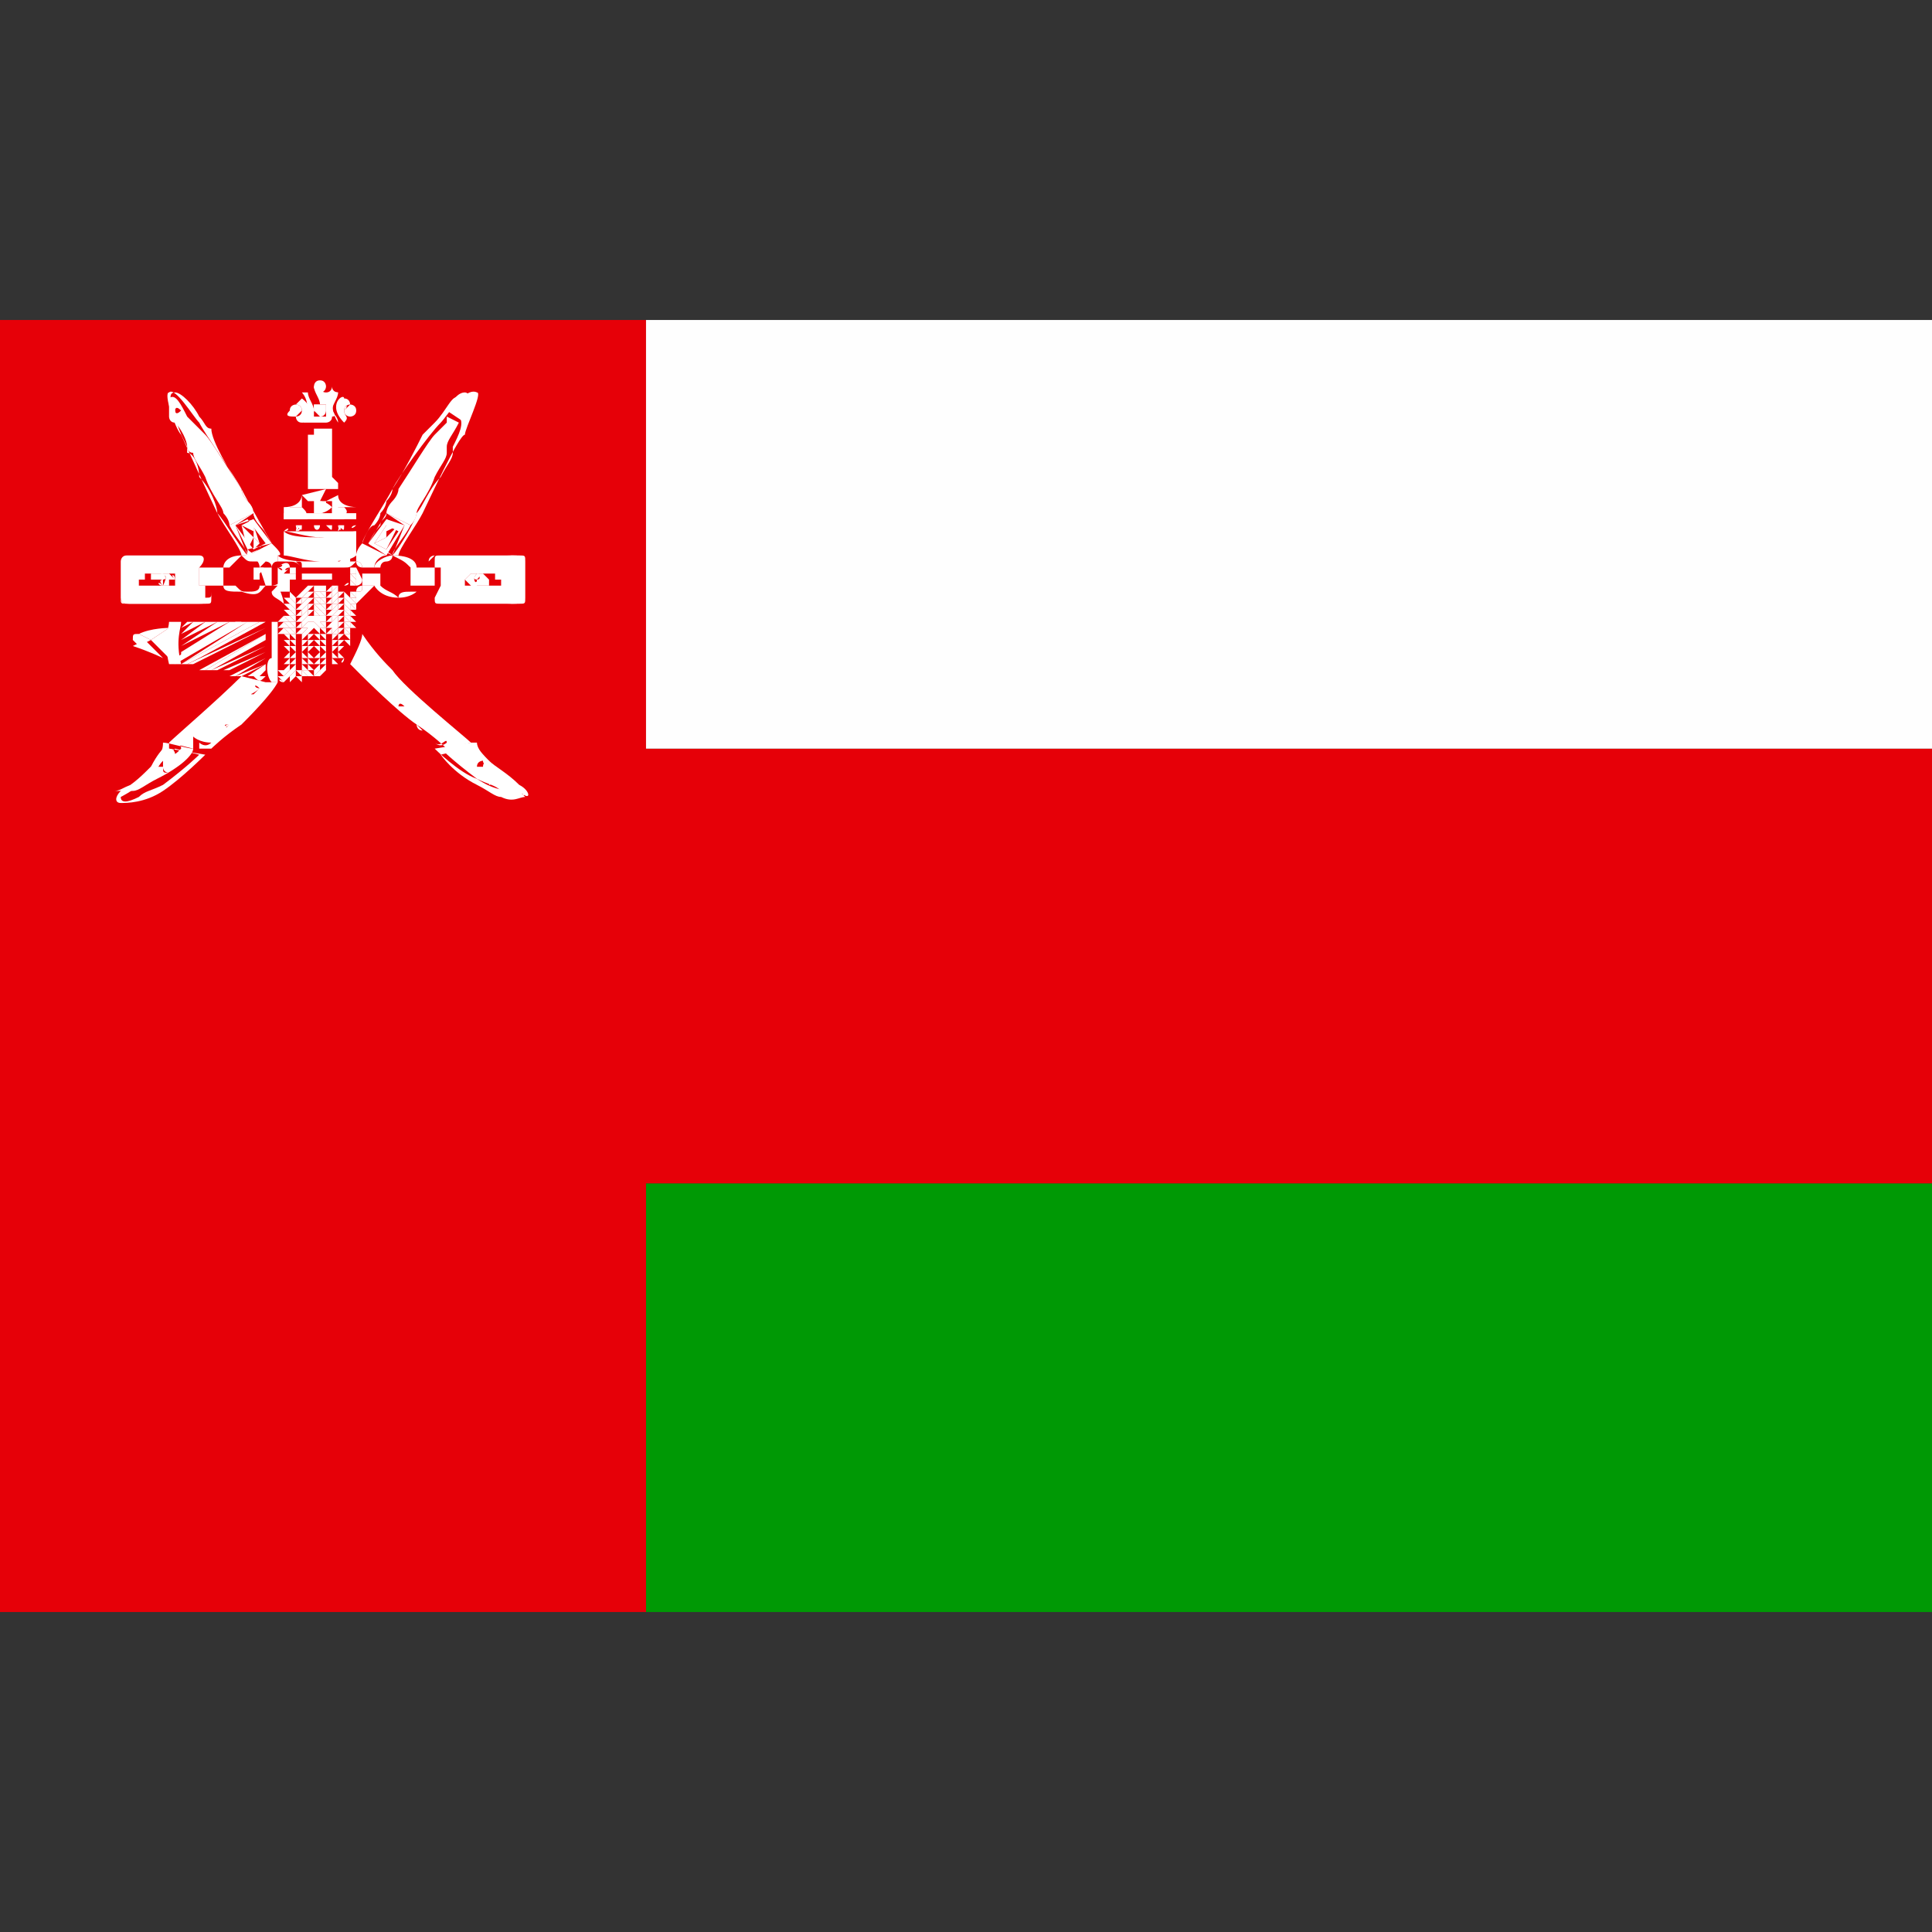
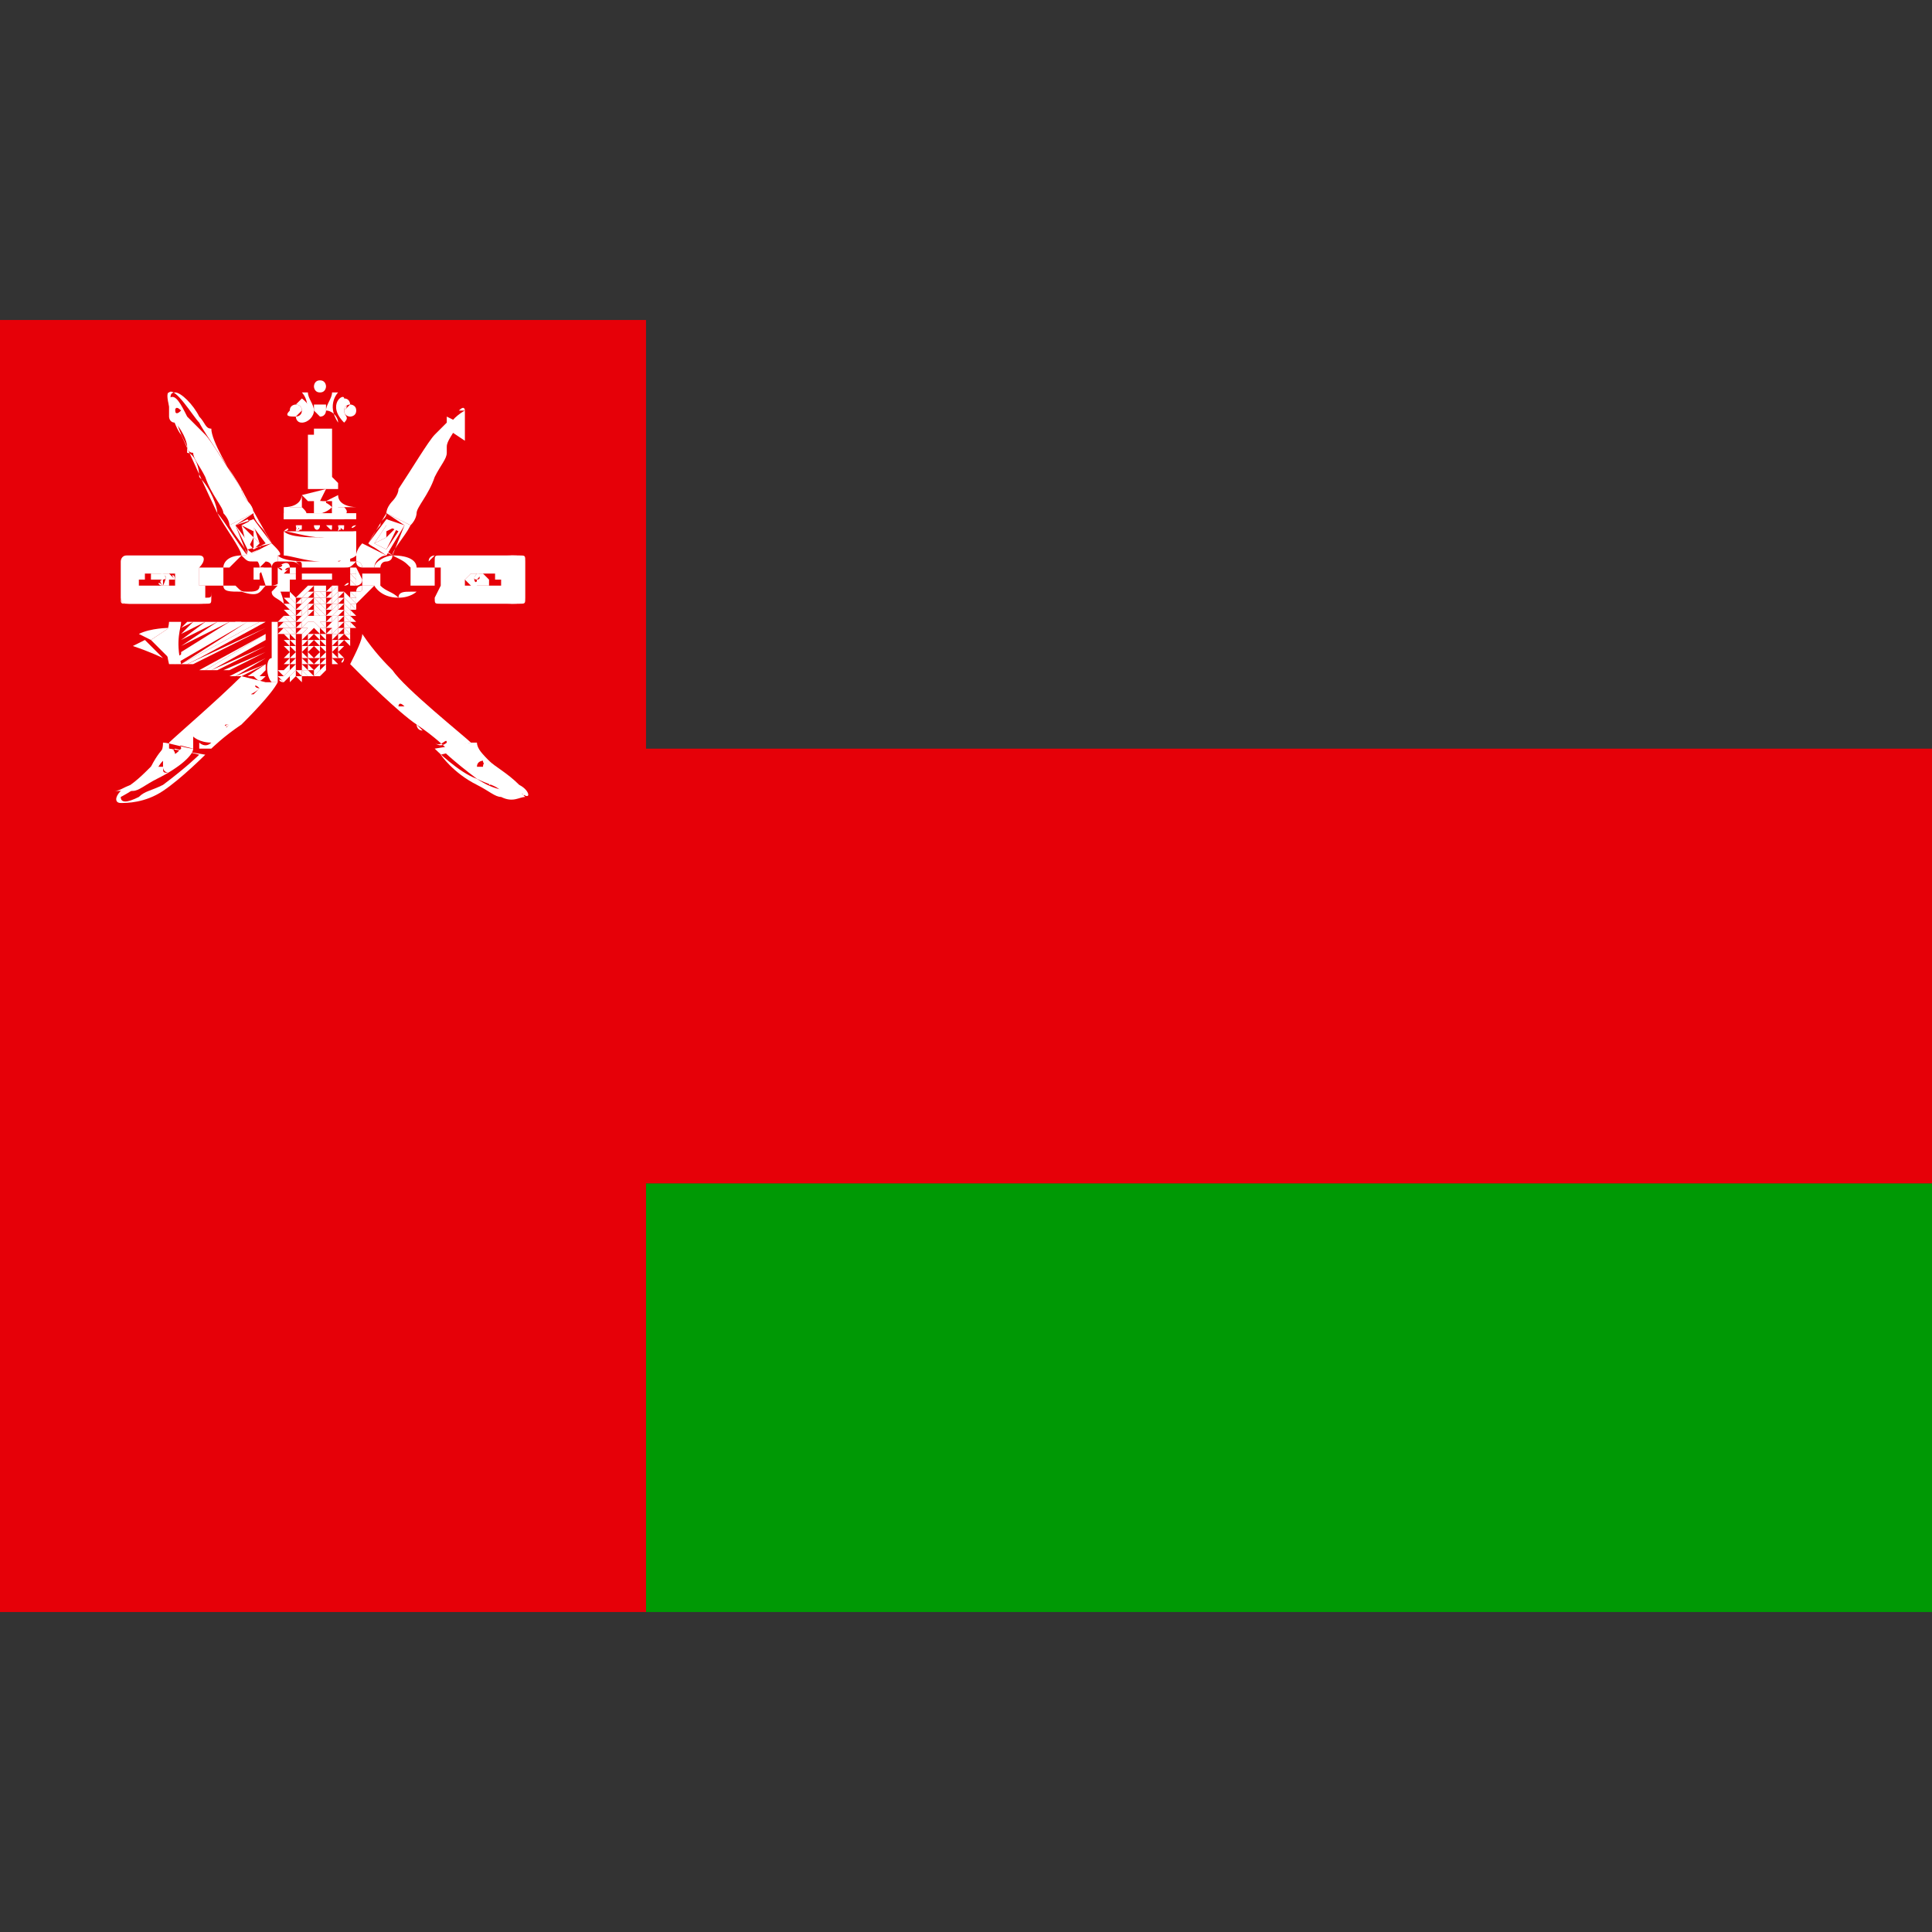
<svg xmlns="http://www.w3.org/2000/svg" id="Layer_1" viewBox="0 0 32 32">
  <rect x="0" y="0" width="32" height="32" fill="#333333" stroke="none" />
  <style>.st3{fill:#fff}</style>
  <path fill-rule="evenodd" clip-rule="evenodd" fill="#009905" d="M10.7 26.7H32v-7.1H10.7v7.1z" />
  <path fill-rule="evenodd" clip-rule="evenodd" fill="#e60008" d="M0 26.7h10.7v-7.1H32v-7.2H10.7V5.3H0v21.4z" />
-   <path fill-rule="evenodd" clip-rule="evenodd" fill="#fefefe" d="M10.7 12.4H32V5.3H10.7v7.1z" />
-   <path class="st3" d="M7.7 6.8c.1-.1.1-.3 0-.3s-.2.1-.3.3l.3.2v-.2zm-.1 0c0-.1 0-.1 0 0 .1-.1.1 0 .1 0h-.1zM4.6 11.3h-.1-.1l-.4-.1c-.4.4-1.1 1-1.2 1.1l.4.1v-.1-.1s.1.1.3.1c.1-.1 0-.2 0-.2s.1.1 0 .2-.2 0-.2 0v.1h.2s.2-.2.5-.4c.1-.1.5-.5.6-.7zm-.8.7c-.1 0-.1 0 0 0-.1 0-.1.1 0 0l-.1.1h-.1-.1H3.8c-.1-.1-.1-.1 0-.1-.1 0-.1 0 0 0l-.1-.1.1.1c-.1-.1-.1 0 0 0-.1 0-.1 0 0 0zm.2-.3h-.1-.1v.1s0-.1.1-.1H4c0-.1 0 0 0 0zm.3-.3s-.1 0 0 0c-.1 0-.1 0 0 0l-.1.1c-.1 0 0 0 .1-.1-.1 0-.1 0 0 0-.1 0-.1-.1 0 0 0-.1 0 0 0 0zM5.9 9.4c.1 0 0 0 0 0v.3s.1 0 .1-.1l-.1-.2c0 .1 0 0 0 0zM7.4 7l-.2.2c-.1.1-.4.6-.6.9 0 .1-.1.2-.1.2s-.1.1-.1.2l.4.2c.1-.1.1-.2.1-.2 0-.1.2-.3.3-.6.1-.2.2-.3.2-.4v-.1c0-.1.1-.2.2-.4l-.2-.1V7zM6.4 9.1l.2-.4-.2.2zM6.2 9l.2.1v-.2z" />
+   <path class="st3" d="M7.7 6.8s-.2.1-.3.3l.3.2v-.2zm-.1 0c0-.1 0-.1 0 0 .1-.1.1 0 .1 0h-.1zM4.6 11.3h-.1-.1l-.4-.1c-.4.4-1.1 1-1.2 1.1l.4.1v-.1-.1s.1.1.3.1c.1-.1 0-.2 0-.2s.1.1 0 .2-.2 0-.2 0v.1h.2s.2-.2.5-.4c.1-.1.5-.5.6-.7zm-.8.7c-.1 0-.1 0 0 0-.1 0-.1.1 0 0l-.1.1h-.1-.1H3.8c-.1-.1-.1-.1 0-.1-.1 0-.1 0 0 0l-.1-.1.1.1c-.1-.1-.1 0 0 0-.1 0-.1 0 0 0zm.2-.3h-.1-.1v.1s0-.1.1-.1H4c0-.1 0 0 0 0zm.3-.3s-.1 0 0 0c-.1 0-.1 0 0 0l-.1.1c-.1 0 0 0 .1-.1-.1 0-.1 0 0 0-.1 0-.1-.1 0 0 0-.1 0 0 0 0zM5.9 9.4c.1 0 0 0 0 0v.3s.1 0 .1-.1l-.1-.2c0 .1 0 0 0 0zM7.4 7l-.2.2c-.1.1-.4.6-.6.9 0 .1-.1.2-.1.2s-.1.1-.1.2l.4.2c.1-.1.1-.2.1-.2 0-.1.2-.3.3-.6.1-.2.2-.3.2-.4v-.1c0-.1.1-.2.2-.4l-.2-.1V7zM6.4 9.1l.2-.4-.2.2zM6.2 9l.2.1v-.2z" />
  <path class="st3" d="M2.6 12.6l-.2.2-.2.2c-.1 0-.2.1-.3.1h.3c.1 0 .2-.1.4-.2.4-.2.6-.4.6-.5-.1 0-.4-.1-.5-.1 0 .2-.1.2-.1.3zm.2-.1c.1 0 .1 0 0 0H2.9v0c0-.1-.1-.1-.1-.1 0 .1-.1.1-.1.1v.2c0 .1.1.1.1.1-.1 0-.1 0-.1-.1h-.1v.1h-.1.1v-.1-.1h.2v-.1-.1-.1h.1s.1 0 .1.1v0h0c-.1.1-.1.1-.2.1.1.1.1.1 0 0 0 .1 0 .1 0 0zM6.4 8.7l-.2.3.2-.1zM6 9s-.1.1-.1.2v.1c.1 0 .1.1.1.1h.2c0-.1.1-.2.2-.2L6 9z" />
  <path class="st3" d="M3.4 12.5l-.6-.1h-.1s-.1.1-.2.3c-.1.1-.3.3-.5.4-.1.1-.1.2 0 .2s.4 0 .7-.2c.3-.2.7-.6.7-.6zm-.1 0s-.2.2-.6.5c-.2.1-.3.1-.4.2-.2.1-.3.1-.3 0 0 0 .2-.1.3-.2l.2-.2c.1 0 .1-.1.2-.2l.2-.2.4.1zM6.6 8.7l-.2-.1v.2zM6.2 9.7H6c0 .1 0 .1-.1.1v.2l.3-.3c-.1 0 0 0 0 0z" />
  <path class="st3" d="M6.4 8.5c0 .1-.1.1-.1.2-.1.1-.2.3-.2.3.1.1.3.1.4.2 0-.1.2-.3.3-.5l-.4-.2zm0 0l.3.2-.2.5-.4-.2.3-.5z" />
-   <path class="st3" d="M6 9s.1-.3.2-.3c0 0 .1-.1.1-.2.1-.1.1-.2.1-.2s.1-.1.1-.2c.2-.3.4-.7.5-.9l.2-.2c.2-.2.3-.5.4-.4v.3c.1.1 0 .3-.1.5v.1c0 .1-.1.2-.2.4-.2.2-.3.5-.4.6 0 .1-.3.6-.4.7h.1c0-.1.3-.5.4-.7.1-.2.6-1.3.7-1.3 0-.1.3-.7.2-.7-.2-.1-.5.4-.6.5-.2.2-.7.9-.8 1.1-.1.2-.5.8-.5.9z" />
  <path class="st3" d="M6.7 8.7l-.3-.1-.3.4.3.2.3-.5zm-.3.4L6.2 9l.2-.3.2.1-.2.3zM4.2 8.9L4 8.7l.1.4zM4.2 8.6l-.2.1.2.1z" />
  <path class="st3" d="M4.5 9l-.3-.4-.3.1.2.4.4-.1zm-.6-.3l.2-.1.3.4-.2.1-.3-.4zM7.4 12.3s-.1.1-.2 0 0-.2 0-.2-.1.1 0 .2.2-.1.2 0v.1l.4-.1c-.1-.1-1.1-.9-1.3-1.2-.1-.1-.3-.3-.5-.6 0 .1-.1.3-.2.5l.2.2s.6.6.9.8c.3.2.5.4.5.4h.2c-.2 0-.2 0-.2-.1zm-.9-.7s0-.1 0 0c0-.1 0-.1 0 0 0-.1 0-.1 0 0l-.1-.1v-.1h-.1.1v.1l.1.1c0-.1 0-.1 0 0 0-.1 0-.1 0 0 0-.1 0-.1 0 0 0-.1 0 0 0 0zm.2.1h-.1s0-.1.1 0h.1s0 .1.1.1v-.1h-.2zm.3.4c-.1 0-.1 0 0 0-.1 0-.1-.1-.1-.1h-.1-.1.2v-.1.1l.1.1c-.1 0-.1 0 0 0H7.3 7z" />
  <path class="st3" d="M4.2 8.7v.2l.1.1zM8.6 13c-.2-.2-.4-.3-.5-.4-.1-.1-.2-.2-.2-.3h-.1l-.6.1s.4.4.7.5c.3.2.5.2.7.2.2.2.2 0 0-.1zm.1.2s-.1 0 0 0c-.1 0-.2.1-.4 0-.1 0-.2-.1-.4-.2-.4-.2-.6-.5-.6-.5s.4-.1.5-.1c.1 0 .2.1.2.2l.2.2.2.2c.1 0 .2.1.3.2 0-.1 0-.1 0 0 0-.1 0 0 0 0z" />
  <path class="st3" d="M8.7 13.1s-.2-.1-.3-.2l-.2-.2c-.1 0-.1-.1-.2-.2l-.2-.2c-.1.1-.5.1-.5.1s.2.2.6.5c.2.1.3.1.4.2.2.1.3.1.4 0-.1.1 0 .1 0 0 0 .1 0 .1 0 0 0 .1 0 0 0 0zm-.3-.1c-.1 0-.1 0 0 0 0-.1 0-.1-.1-.1h-.1s-.1 0-.1.1c0 0 .1 0 .1-.1v-.1-.1s-.1 0-.1-.1c0 0-.1 0-.1.1v0h-.1-.1.1v0c0-.1.1-.1.1-.1 0 .1.1 0 .1 0V12.9h.2l.1.1c-.1 0-.1 0 0 0 0 .1 0 0 0 0zM4.1 9.2c.1-.1.3-.1.4-.2 0 0-.1-.2-.2-.3 0 0-.1-.1-.1-.2l-.4.2c.1.2.3.4.3.5zm-.2-.5l.3-.2.3.5-.4.2-.2-.5z" />
  <path class="st3" d="M4.2 9.1l.1-.1-.1-.1zM4.5 9l-.4.2c.1 0 .2.1.2.2l.1-.1s.1 0 .1.1c0 0 0-.1.1-.1v-.1c.1 0 0-.1-.1-.2.1 0 .1 0 0 0zM3.2 7.5c0 .1.1.2.2.4.1.3.3.5.3.6 0 0 .1.1.1.2l.4-.2c0-.1-.1-.2-.1-.2S4 8.2 4 8.1c-.2-.3-.5-.8-.6-.9L3.2 7l-.1-.1-.2.1c.1.1.2.3.2.4 0 0 0 .1.1.1zM4.4 9.7s.1 0 0 0h.1v-.2-.1h-.1-.1l.1.3c.1 0 0 0 0 0zM2.8 6.6v.3s0 .1.1.1l.2-.1c-.1-.2-.2-.4-.3-.3zm.2.2c-.1.1-.1 0-.1 0s0-.1.1 0c0-.1 0-.1 0 0z" />
  <path class="st3" d="M3.6 8.5c.1.2.4.6.4.7h.1c-.1-.1-.4-.6-.5-.7 0-.1-.1-.4-.3-.6 0-.2-.1-.4-.2-.4v-.1c-.1-.2-.2-.4-.2-.6-.1-.2-.1-.3 0-.3s.3.2.4.4c.1.1.1.2.2.2 0 .2.3.7.5 1 0 .1.1.2.1.2s.1.1.1.2.1.1.1.2c.1.1.2.3.2.3s-.4-.7-.5-.9c-.1-.2-.6-.9-.7-1.1-.1-.1-.4-.6-.5-.5-.1 0 .1.6.2.7 0 0 .5 1.1.6 1.3zM4.6 9.7l-.1.1c0 .1.1.1.2.2 0 0 0-.1-.1-.3.1.1.1.1 0 0 .1.1 0 0 0 0zM2.5 10.6l.3.3v-.5l-.3.2zM2.7 10.9l-.3-.3-.2.1c.3.1.5.2.5.2.1 0 0 0 0 0z" />
-   <path class="st3" d="M2.2 10.6l.1.1.2-.1-.2-.1c-.1 0-.1 0-.1.1z" />
  <path class="st3" d="M2.8 10.4s-.3 0-.5.1l.2.1.3-.2z" />
  <path class="st3" d="M2.8 11H3c-.1-.4 0-.6 0-.7h-.2c0 .1-.1.3 0 .7 0-.1 0-.1 0 0zM3 10.6l.6-.3h-.2l-.4.3z" />
  <path class="st3" d="M4 10.3h-.2l-.8.5v.1l1-.6zM3.3 10.9l1.1-.6h-.1L3 11h.1l.2-.1zM4.4 10.5s0-.1 0 0l-1.1.6h.1l1-.6z" />
  <path class="st3" d="M4.1 10.3h-.2l-1 .6v.1l1.2-.7zM4.4 10.4s0-.1 0 0l-1.3.6h.1l1.2-.6zM3 11l1.3-.7h-.2L3 11zM3 10.7l.8-.4h-.2l-.6.4zM4.4 11.2c0 .1 0 .1 0 0 0 .1 0 0 0 0zM4.4 10.9l-.6.3h.1l.5-.3zM4.4 11.1V11l-.3.2h.2l.1-.1z" />
  <path class="st3" d="M4.4 11l-.5.2H4l.4-.2zM4.4 11.2h-.2c.1.1.1.1.2 0zM4.4 10.7l-.9.4h.1l.8-.4zM4.4 10.6v-.1l-1 .6h.1l.9-.5zM3 10.4l.2-.1h-.1l-.1.1zM3 10.4c0-.1 0-.1 0 0 0-.1 0-.1 0 0zM4.4 10.8l-.7.3h.1l.6-.3z" />
  <path class="st3" d="M3 10.5l.4-.2h-.2l-.2.2zM4.5 11.3h.1v-.5-.2-.3h-.1v.6c-.1 0-.1.3 0 .4-.1 0-.1 0 0 0zM5 10.3h.1v-.1zM5 10.4l.1-.1H5zM5 10.4v.1l.1-.1H5zM4.9 10.5H5v-.1zM5.1 10.2v.1l.1-.1h-.1zM5.4 10.2h-.1l.1.1zM5.2 10.2l.1.1v-.1zM5.1 10.3h.2l-.1-.1zM5.3 10.2v.1h.1zM5.4 10.5h-.1l.1.1zM5.4 10.6h-.1zM5.5 10.5v-.1l-.1.1h.1zM5.1 10.6H5v.1zM5.3 10.5h-.1l.1.1zM5.1 10.6H5h.1zM5.3 10.6h-.1zM5.2 10.6h-.1v.1zM5.3 10.5h-.1zM5.4 10.4l-.1-.1v.1zM5.3 10.3h-.1l.1.1z" />
  <path class="st3" d="M5.3 10.4l-.1-.1-.1.1h.1zM5.1 10.5l.1-.1h-.1zM5.1 10.3v.1l.1-.1h-.1zM4.9 10.7v-.1h-.1zM5.1 10.5H5v.1zM5.1 10.5v-.1l-.1.1h.1zM5.2 10.5h-.1v.1zM5.4 10.5h-.1zM5.1 10.4v-.1l-.1.1zM5.4 10.3h-.1l.1.1v-.1zM5.3 9.7h.1zM5.3 10.4h-.1l.1.1zM5.5 10.3v-.1l-.1.1h.1zM5.5 10.3l-.1.1h.1zM5.6 10.3h-.1v.1zM5.3 10.6h-.1l.1.1zM5.3 10.7h-.1zM4.9 10.7h-.1l.1.1zM5.2 10.7h-.1v.1zM5.1 10.7H5h.1zM5 10.7h-.1.1zM5.1 10.7H5v.1zM5.4 10.6h-.1l.1.1zM5.4 10.7h-.1zM5.6 10.1l-.1.1h.1zM5.6 10.2l-.1.1h.1zM5.7 10.1h-.1v.1zM5.6 10.1V10l-.1.1h.1zM5.6 10.4v-.1l-.1.1h.1zM5.6 10.5h-.1v.1zM5.5 10.4v.1l.1-.1zM5.5 10.6h-.1.1zM4.8 10.7h.1-.1zM5.2 10.2h.1l-.1-.1z" />
  <path class="st3" d="M5.2 10.1l.1.1v-.1zM4.8 10.8h.1-.1zM5.1 10.1v.1l.1-.1h-.1zM5.4 10.2l-.1-.1v.1z" />
  <path class="st3" d="M5.4 10.1h-.1l.1.1v-.1zM5.5 10.2v.1l.1-.1zM5.5 10.1l-.1.1h.1zM5 10.2h.1v-.1zM4.8 10.6h.1-.1zM4.9 10.6v-.1h-.1zM5 10.6h-.1.1zM5 10.2v.1l.1-.1H5zM5 10.3v-.1l-.1.1zM4.9 10.4H5v-.1zM4.8 10.4l.1.1v-.1zM5.4 10.4h-.1l.1.1zM4.8 9.7c-.1 0 0 0 0 0zM4.8 9.7h-.1zM4.8 9.4c-.1 0-.1 0 0 0zM4.8 9.7zM4.8 9.7h.1zM5.7 9.7zM4.9 9.7zM5.5 9.7v.1l.1-.1h-.1zM5.7 9.8zM4.9 9.4zM4.8 9.4zM4.8 9.7c.1 0 .1 0 0 0 .1 0 .1 0 0 0zM4.9 9.4c-.1 0-.1 0 0 0zM4.9 9.4zM5.5 9.7zM4.7 9.4zM4.9 9.7zM4.7 9.7zM5.1 9.7h.1-.1zM5.2 9.7h.1-.1zM5.3 9.7zM4.6 10.4zM5.4 9.7zM5.7 9.4zM5.5 9.7h.1zM5.9 9.8h-.1l.1.1zM5.1 9.4zM5.7 9.8c.1 0 .1 0 0 0zM5.4 9.4h.1zM5.1 9.4zM5.4 9.4zM5.3 9.4h.1-.1zM5.2 9.4zM5.2 9.4c.1 0 .1 0 0 0zM5.1 9.7H5h.1zM5 9.4zM5.6 9.4zM5.5 9.4zM5.8 9.5v.1-.1zM5.6 9.4c.1 0 .1 0 0 0 .1 0 .1 0 0 0zM5.8 9.4v.1h.1zM5.3 9.4zM5.8 9.4zM5.2 9.4zM4.6 11.1zM4.7 9.8c.1 0 0 0 0 0zM4.7 11.1c-.1 0-.1 0 0 0zM4.6 10.5c0-.1 0-.1 0 0zM5.1 9.4zM4.6 10.3zM4.6 10.4c0-.1 0-.1 0 0zM5.5 9.4s-.1 0 0 0zM5.8 9.7c-.1 0-.1 0 0 0zM5.9 9.7h-.1zM5.8 9.4zM5 9.7zM5.9 9.4h-.1l.1.1zM5.8 9.7zM5.8 9.7c-.1 0-.1 0 0 0-.1 0-.1 0 0 0zM5.8 9.6c0 .1 0 .1 0 0zM5.9 9.7zM5.5 10.1v.1l.1-.1zM5.8 9.5v.1h.1zM4.9 9.8z" />
  <path class="st3" d="M5.9 9.5h-.1l.1.1zM5.9 9.6h-.1l.1.1zM4.9 9.8c.1 0 .1 0 0 0z" />
  <path class="st3" d="M5.9 9.7l-.1-.1v.1zM5 9.8c0-.1 0-.1 0 0zM5.6 9.8v.1l.1-.1h-.1zM5.5 9.8h.1v-.1zM5.7 9.9h.1l-.1-.1zM5.5 9.8v.1l.1-.1h-.1zM5.4 9.8h.1v-.1zM5.8 9.9h-.1l.1.1v-.1zM5.8 10v.1h.1zM5.9 10.3l-.1-.1v.1zM5.8 10.1v.1h.1zM5.8 10.3h-.1l.1.1v-.1zM5.8 9.8v.1h.1zM5.8 9.9v.1h.1zM5.3 9.7l.1.1v-.1zM5 9.8v.1l.1-.1H5zM5.3 9.8h.1l-.1-.1zM4.8 9.9l.1.1v-.1zM4.7 9.9l.1.1v-.1zM4.7 10zM4.9 9.9H5v-.1zM4.7 9.9zM4.8 9.9h.1l-.1-.1zM5.2 9.7l.1.1v-.1zM5.8 10.4h-.1l.1.1v-.1zM5.2 9.8h.1l-.1-.1zM5.1 9.8v-.1l-.1.1zM5.1 9.8l.1-.1h-.1zM4.6 11c0-.1 0 0 0 0zM4.8 11.1h-.2l.1.1zM4.9 11.1V11l-.1.1h.1zM4.8 11.1V11l-.1.1h.1zM4.9 11.1h-.1v.1zM5 11h-.1.1zM5.1 11.1L5 11v.1zM4.7 10.1zM4.6 11zM4.6 10.9c0-.1 0 0 0 0zM4.6 10.8c0-.1 0 0 0 0zM4.6 10.8zM4.6 10.9zM5.1 11H5h.1zM5.4 11v-.1l-.1.1h.1zM5.7 10.9l-.1-.1v.1zM5.6 10.7v.1l.1-.1zM5.6 10.9l-.1-.1v.1zM5.2 11.1l-.1-.1v.1zM5.8 10.7h-.1zM5.7 10.6h.1zM5.6 10.8h-.1.1zM5.3 11h-.1zM5.3 11v-.1l-.1.1h.1zM5.8 10.5h-.1l.1.1zM5.4 11h-.1zM5.5 10.9h-.1.1zM5.1 11.2l-.1-.1v.1zM4.8 11.3zM5.9 10.2zM5.9 10.1c0 .1 0 0 0 0z" />
  <path class="st3" d="M5.9 9.9h-.1l.1.1zM4.8 11.2c0 .1 0 .1 0 0zM4.7 11.3zM5.9 10h-.1l.1.1zM5.9 10.3zM5.5 10l-.1.1h.1zM5.9 10.5zM5.8 10.6h-.1l.1.1v-.1zM5.9 10.4l-.1-.1v.1h.1zM5.9 10.4zM5.9 10.5zM5.3 11.2c.1 0 .1 0 0 0zM5.4 11.1c.1 0 .1 0 0 0zM5.3 11.2zM5.5 11c.1 0 .1 0 0 0zM5.3 11.1l-.1.1h.1zM5.5 11.1zM5 11.2h-.1l.1.1v-.1zM5 11.3zM4.8 11.3c.1 0 .1 0 0 0h.1-.1zM5.2 11.2h.1-.1zM5.1 11.2zM5.1 11.2zM5.1 11.1H5l.1.1zM5 11.1h-.1l.1.1zM4.9 11.2v-.1l-.1.1h.1zM4.9 11.2h-.1v.1zM4.8 11.2v-.1l-.1.1h.1zM4.6 10.7zM4.7 10.1zM4.8 11.2h-.2l.1.1zM4.6 10.2s0 .1 0 0zM4.7 10.2zM5.2 11.2l-.1-.1v.1zM4.6 11.2zM4.7 11.3c-.1-.1-.1 0 0 0-.1 0 0 0 0 0zM5.6 10.9h-.1.1zM5.7 10.9zM5.8 10.7zM5.7 10.8z" />
  <path class="st3" d="M5.3 11.1h-.1v.1zM5.8 10.7c0 .1 0 0 0 0zM5.7 10.8h.1zM5.7 10.9c-.1.1 0 .1 0 0zM5.6 11l-.1-.1v.1zM5.3 11.1V11l-.1.1h.1zM5.4 11.1h-.1v.1zM5.5 11h-.1.1zM5.4 11.1V11l-.1.1h.1zM5.9 10.6c-.1 0-.1 0 0 0zM5 10v.1l.1-.1H5zM5.1 9.9v.1l.1-.1h-.1zM5 10h.1v-.1zM4.8 10.2h.1l-.1-.1v.1zM4.8 10.1h.1l-.1-.1zM4.9 10.1H5V10zM5.3 10v-.1h-.1z" />
  <path class="st3" d="M4.8 10.1l.1.1v-.1zM5.2 10h.1l-.1-.1zM5.5 10h.1v-.1zM5.6 10v.1l.1-.1zM5.7 10v.1h.1zM5.3 9.9l.1.1v-.1z" />
  <path class="st3" d="M5.3 10h.1l-.1-.1zM5.4 10h.1v-.1zM5.5 10v.1l.1-.1h-.1zM4.7 10.5h.1l-.1-.1-.1.1zM4.7 11h.1-.2zM4.8 10.3h.1l-.1-.1zM5 10.9h-.1.1zM4.8 11v-.1l-.1.1h.1zM4.9 11v-.1l-.1.1h.1zM5.2 11l-.1-.1v.1zM5.1 10.9H5h.1zM5.1 11l-.1-.1v.1zM4.9 11h-.1zM4.7 10.9h.1-.2zM4.7 10.3l.1.1v-.1zM5.8 10.2l-.1-.1v.1z" />
  <path class="st3" d="M4.8 10.5v-.1h-.1zM4.7 10.6h.1-.2zM4.7 10.8h.1-.2zM4.7 10.7h.1-.2zM5.7 10.4h-.1v.1zM4.8 10.5h.1l-.1-.1v.1zM4.8 10.3l.1.1v-.1z" />
  <path class="st3" d="M4.8 10.4h.1l-.1-.1zM4.9 10.3v-.1h-.1zM4.8 10.8v-.1h-.1zM5.6 10.2v.1l.1-.1zM4.9 10.2H5v-.1zM4.8 10.7v-.1h-.1zM5.1 10v.1l.1-.1h-.1zM5.3 10.1h.1l-.1-.1zM5.2 10l.1.1V10z" />
  <path class="st3" d="M5.3 10l.1.1V10zM5 10.1h.1V10zM5 10.1v.1l.1-.1H5zM5.2 10.1h.1l-.1-.1zM4.8 10.9v-.1l-.1.1zM4.8 10.6v-.1h-.1zM5.6 10.6h-.1v.1zM5.6 10.6h-.1.1zM5.5 10.7h-.1.1zM5.4 10.7h-.1l.1.1zM5.6 10.3v.1l.1-.1zM4.9 10.9h-.1zM5.6 10.4l-.1.1h.1zM5.3 10.9h-.1zM5.1 10.8H5h.1zM5.1 10.9l-.1-.1v.1zM5.4 10.8h-.1zM5 10.8h-.1.1zM5.3 10.7h-.1l.1.1zM5.3 10.8h-.1zM5.2 10.9l-.1-.1v.1zM4.9 10.9v-.1l-.1.1h.1zM5.3 10.9v-.1l-.1.1h.1zM5.3 9.8l.1.1v-.1z" />
  <path class="st3" d="M5.3 9.9h.1l-.1-.1zM4.8 10.2v-.1h-.1zM4.9 10H5v-.1zM5.5 9.9h.1v-.1zM4.6 10.7c0-.1 0-.1 0 0zM5.5 9.9v.1l.1-.1h-.1zM5.4 9.9h.1v-.1zM4.8 10.1V10h-.1zM4.6 10.5s0 .1 0 0zM5 9.9h.1v-.1zM5.2 9.8l.1.1v-.1zM4.7 10.4h.1l-.1-.1-.1.1zM4.6 10.5zM4.7 10.2l.1.1v-.1zM5.1 9.9l.1-.1h-.1zM4.6 10.6z" />
  <path class="st3" d="M5.2 9.9h.1l-.1-.1v.1zM5.6 9.9v.1l.1-.1h-.1zM4.8 10l.1.1V10zM5.6 10.5v.1l.1-.1zM5.8 10.5l-.1-.1v.1zM4.6 10.3h.2l-.1-.1zM5.7 10.6h-.1v.1zM5.7 10.3v.1h.1zM5.4 10.9v-.1l-.1.1h.1zM5.5 10.8h-.1.1zM5.6 10.7h-.1v.1zM5.6 10.7h-.1.1zM5.8 10.2h-.1l.1.1zM4.8 10h.1l-.1-.1zM5.4 10.9h-.1zM5.8 10h-.1l.1.1V10zM5.7 9.9v.1h.1zM5.8 10.1h-.1l.1.1v-.1zM5 9.9v.1l.1-.1H5z" />
  <path class="st3" d="M5.7 10.2v.1h.1zM4.9 6.9l.1-.1c0-.1-.1-.1-.1-.1s-.1 0-.1.1c-.1.1 0 .1.1.1zM5.7 6.8c0 .1.1.1.1.1s.1 0 .1-.1-.1-.1-.1-.1l-.1.1c.1-.1 0-.1 0 0z" />
  <path class="st3" d="M5 6.8c0 .1-.1.1-.1.1s0 .1.1.1c.3-.2 0-.4 0-.4l-.1.1s.1 0 .1.1zM5.7 7c0-.1 0-.1 0 0 .1-.1 0-.1 0-.2s.1-.1.1-.1 0-.1-.1-.1c0-.1-.3.1 0 .4z" />
  <path class="st3" d="M5 7c.1 0 .2-.1.2-.2s-.1-.2-.1-.3H5s.2.2 0 .5zM5.6 7s.1 0 0 0c-.2-.3 0-.5 0-.5h-.1c0 .1-.1.2-.1.3.1 0 .2.1.2.2zM5.2 6.4s0 .1.1.1.1-.1.1-.1 0-.1-.1-.1-.1.1-.1.1z" />
-   <path class="st3" d="M5 7s.1.1 0 0h.4s.1 0 .1-.1c.1 0 0-.1 0-.1 0-.1.1-.2.1-.3 0 0-.1 0-.1-.1 0 0 0 .1-.1.1s-.1-.1-.1-.1h-.1c0 .1.1.2.1.3-.1.1-.2.3-.3.3zm.2-.3c.1 0 .1 0 0 0h.2v.2h-.1-.1v-.2zM5.8 9.3c.1 0 .1 0 0 0 .1 0 .1 0 0 0 .1-.1.1-.1 0 0 .1-.1.1-.1 0 0 0-.1 0-.1 0 0zM4.8 9.2c-.1 0-.1 0 0 0-.1 0-.1 0 0 0-.1.1-.1.1 0 0-.1.1-.1.1 0 0 0 .1 0 .1 0 0 0 .1 0 .1 0 0 0 .1 0 .1 0 0zM4.7 9.3z" />
  <path class="st3" d="M5 9.4h.7l.1-.1v-.1c-.1 0-.4.1-.6.1-.2 0-.5 0-.6-.1v.1h.1c.2 0 .2 0 .3.1-.1-.1-.1-.1 0 0l-.1-.1c.1 0 .1 0 .1.1 0-.1 0-.1 0 0 0-.1 0-.1 0 0 0-.1 0-.1 0 0 0-.1 0 0 0 0zm.6-.1s0-.1 0 0c0-.1.1 0 0 0h0c.1 0 0 0 0 0zm-.2 0h0s0 .1 0 0c0 .1 0 0 0 0zm-.3 0c.1 0 .1 0 0 0 .1 0 .1 0 0 0h0c.1 0 .1.1 0 0 .1.1.1 0 0 0z" />
  <path class="st3" d="M4.7 9.2c.1 0 .4.1.6.1.2 0 .5 0 .6-.1V9H4.7v.2zM4.7 9h1.2v-.2c-.1 0-.4.1-.6.1-.2 0-.5 0-.6-.1V9zM5.9 8.7c-.1 0-.1 0 0 0-.1 0-.1 0 0 0-.1 0-.1.1 0 0-.1.1-.1.1 0 0 0 .1 0 .1 0 0 0 .1 0 0 0 0zM4.8 8.8s0-.1 0 0c0-.1 0-.1 0 0 0-.1 0-.1 0 0-.1-.1-.1-.1 0 0-.1 0-.1 0 0 0z" />
  <path class="st3" d="M4.7 8.8c.1 0 .4.1.6.1.2 0 .5 0 .6-.1H4.7c.1-.1.1-.1 0 0 .1-.1.1 0 0 0 .1 0 .1 0 0 0zm.9-.1s.1 0 0 0h.1c0 .1 0 .1-.1 0 .1.1 0 .1 0 0 0 .1 0 .1 0 0 0 .1 0 .1 0 0 0 .1 0 0 0 0zm-.2 0h.1c0 .1 0 .1-.1 0 0 .1 0 .1 0 0 0 .1 0 .1 0 0 0 .1-.1.1 0 0-.1.1 0 .1 0 0zm-.2 0h.1c0 .1-.1.1-.1 0 0 .1 0 .1 0 0 0 .1 0 .1 0 0-.1.1-.1.1 0 0-.1.1-.1.1 0 0zm-.3 0s.1 0 0 0c.1 0 .1 0 0 0H5c0 .1 0 .1-.1 0 .1.1.1.1 0 0 .1.1 0 .1 0 0 0 .1 0 .1 0 0zM4.7 8.6h1.2v-.1H4.7v.1zM5.9 8.4s-.3 0-.3-.2l-.2.1v.1s0 .1-.1.1h-.1.1v-.1-.1h.2v.2h-.1.2v-.1z" />
  <path class="st3" d="M5 8.2s0 .2-.3.2v.2h.1v-.1-.1H5v.2h-.1H5.1L5 8.5V8.2z" />
  <path class="st3" d="M5 8.2l.1.1h.2l.1-.2-.4.1zM5.1 8v.1h.5V8l-.1-.1h-.4zM5.1 7.7h.4v.2h-.4zM5.1 7.5v.2h.4v-.2h-.4zM5.5 7.5v-.3h-.4v.3zM5.6 8.8s.1 0 0 0c.1 0 .1 0 0 0 .1-.1.1-.1 0 0 .1-.1 0-.1 0 0 0-.1 0-.1 0 0 0-.1 0 0 0 0zM4.9 8.8s.1 0 0 0c.1 0 .1 0 0 0 .1 0 .1 0 0 0 .1 0 .1-.1 0 0 .1-.1.1-.1 0 0 .1-.1 0-.1 0 0 0-.1 0-.1 0 0zM5.2 8.8s0-.1 0 0c0-.1 0 0 0 0s-.1 0 0 0c-.1 0 0 0 0 0zM5.4 8.8c.1 0 .1 0 0 0 .1 0 .1 0 0 0 0 0 0-.1 0 0 0-.1 0 0 0 0zM5.5 8.4s-.1-.1 0 0c-.1-.1-.2-.1-.2-.1h-.1v.2h.1s.1 0 .2-.1c-.1.1 0 0 0 0zM5.7 8.4c0-.1 0-.1 0 0h-.2v.2h.2c0-.1.1-.1 0-.2.1 0 0 0 0 0zM5 8.4c0-.1 0-.1 0 0h-.2v.2H5c.1-.1.1-.1 0-.2.1 0 .1 0 0 0zM5.3 6.9s.1 0 0 0c.1 0 .1-.1.1-.1v-.1h-.1-.1v.1l.1.1zM5.2 9.3c-.1 0-.1 0 0 0-.1 0-.1 0 0 0zM5.6 9.3c.1 0 .1 0 0 0 .1 0 .1 0 0 0zM5 9.3c-.1 0-.1 0 0 0-.1 0-.1 0 0 0-.1 0-.1 0 0 0zM5.4 9.3c.1 0 .1 0 0 0 .1 0 .1 0 0 0zM5.5 7.2v-.1H5.2v.1h.3zM5 9.5v.1h.5v-.1H5zM4.7 9.6h.2v-.1h-.1l-.1.1zM2.1 10h1.3c.1 0 .1 0 .1-.1v-.2.1c0 .1 0 .1-.1.1l-1.3.1C2 10 2 9.9 2 9.9v-.6c0-.1 0-.1.1-.1h1.2c.1 0 .1 0 .1.1v.1-.1c0-.1 0-.1-.1-.1H2.1c-.1 0-.1 0-.1.1v.6c0 .1 0 .1.1.1z" />
  <path class="st3" d="M3.3 9.4c.1-.1.1-.2 0-.2H2.1c-.1 0-.1.1-.1.1v.6s0 .1.1.1h1.2c.1 0 .1 0 .1-.1v-.2h-.1v-.3zm-.4.3h-.1-.1v.1-.1h-.4v-.1h.1v-.1h.5v.2c0-.1 0-.1 0 0z" />
  <path class="st3" d="M2.9 9.6c0-.1-.1-.1 0 0l-.1-.1h-.1-.2v.1h-.1H2.7v.1h.1v-.1H3h-.1zm-.2.1c-.1 0-.1-.1 0 0-.1-.1 0-.1 0-.1 0-.1.1-.1 0 .1.1-.1 0 0 0 0z" />
  <path class="st3" d="M2.7 9.5c-.1 0-.1.1 0 0-.1.1 0 .1 0 .1s.1 0 0-.1c.1.1 0 0 0 0zM4.4 9.7s-.1 0 0 0h-.1c0 .1-.1.1-.2.1s-.1 0-.2-.1h-.2c0 .1.1.1.3.1.3.1.3 0 .4-.1zM4 9.2c-.2 0-.3.1-.3.2h.1l.2-.2c.1.1.1.1.2.1h.1c0-.1-.1-.1-.2-.2 0 .1 0 .1-.1.1.1 0 .1 0 0 0 .1 0 .1 0 0 0 .1 0 .1 0 0 0 .1 0 .1 0 0 0 .1 0 0 0 0 0zM3.4 9.7H3.7v-.3h-.4v.3h.1zM7.1 9.3l.1-.1h1.2c.1 0 .1 0 .1.1v.6c0 .1 0 .1-.1.1H7.3c-.1 0-.1 0-.1-.1v-.2.2c0 .1 0 .1.1.1h1.3c.1 0 .1 0 .1-.1v-.6c0-.1 0-.1-.1-.1H7.2s-.1 0-.1.1z" />
  <path class="st3" d="M7.3 9.7l-.1.2c0 .1 0 .1.1.1h1.2c.1 0 .1 0 .1-.1v-.6c0-.1 0-.1-.1-.1H7.3c-.1 0-.1 0-.1.1v.1h.1v.3zm.4-.1c0-.1 0-.1 0 0l.1-.1h.4v.1h.1v.1H8h-.1v.1-.1h-.2v-.1z" />
  <path class="st3" d="M7.7 9.6v.1-.1l.1.1v.1h.1v-.1H8.2h-.1v-.1L8 9.5h-.1-.1l-.1.1c0-.1 0-.1 0 0zm.2-.1c.1 0 .1 0 0 0 .1.1 0 .1 0 .1 0 .1-.1 0 0-.1-.1 0 0 0 0 0z" />
  <path class="st3" d="M7.9 9.6c.1 0 .1 0 0 0 .1-.1 0-.1 0-.1s-.1.1 0 .1c-.1 0 0 0 0 0zM6.5 9.2c-.1 0-.3.1-.3.2h.1s0-.1.1-.1c0 0 .1 0 .1-.1.2.1.2.1.3.2h.1c0-.1-.1-.2-.4-.2.1 0 .1 0 0 0 .1 0 .1 0 0 0zM6.6 9.9c.2 0 .3-.1.3-.1h-.1c-.1 0-.2 0-.2.1-.1-.1-.2-.1-.3-.2h-.1s.1.2.4.2zM6.9 9.7H7.2v-.3h-.4v.3h.1zM5.9 9.3h-.1s-.1 0-.1.1c.1 0 .1 0 .2-.1 0 .1 0 .1 0 0 0 .1 0 .1 0 0 0 .1 0 .1 0 0 0 .1 0 .1 0 0 0 .1.1.1.1.1s0-.1-.1-.1zM5.9 9.8c.1 0 .1 0 .1-.1 0 0-.1 0-.1.1-.1 0-.1 0 0 0-.1 0-.1 0 0 0h-.1-.1.2zM6.2 9.7h.1v-.2H6v.2h.2zM4.6 9.4c.1 0 .1 0 0 0 .1 0 .1 0 0 0 .1 0 .1 0 0 0 .1 0 .1.1 0 0 .1.1.1.1 0 0v.4h.2V9.5v-.1h-.1.1c0-.1-.1-.1-.2 0 .1-.1.1-.1 0 0 .1-.1.1-.1 0 0 .1-.1.1-.1 0 0 .1-.1.1-.1 0 0 .1-.1.1-.1 0 0 .1-.1.1-.1 0 0 .1-.1.1 0 0 0zm.2 0h.1v.1h-.1-.1l.1-.1c-.1.1-.1.1 0 0-.1.1-.1 0 0 0-.1 0-.1 0 0 0-.1 0-.1 0 0 0-.1 0-.1 0 0 0z" />
  <path class="st3" d="M4.7 9.6v-.2h-.1-.1.2v.2c-.1 0-.1.1 0 0-.1.1-.2.1-.2.1h-.1.2c-.1.1 0 .1.1-.1-.1.1-.1.1 0 0-.1.1-.1.1 0 0-.1.1-.1.1 0 0-.1.1-.1.1 0 0-.1.1 0 .1 0 0 0 .1 0 .1 0 0zM4.3 9.4h-.1v.2h.1v-.1c.1-.1.1-.1 0-.1.1 0 .1 0 0 0 .1 0 .1 0 0 0zM5.7 9.7c.1 0 .1 0 0 0 .1 0 .1-.1 0 0v-.2h-.1.1v.2z" />
</svg>